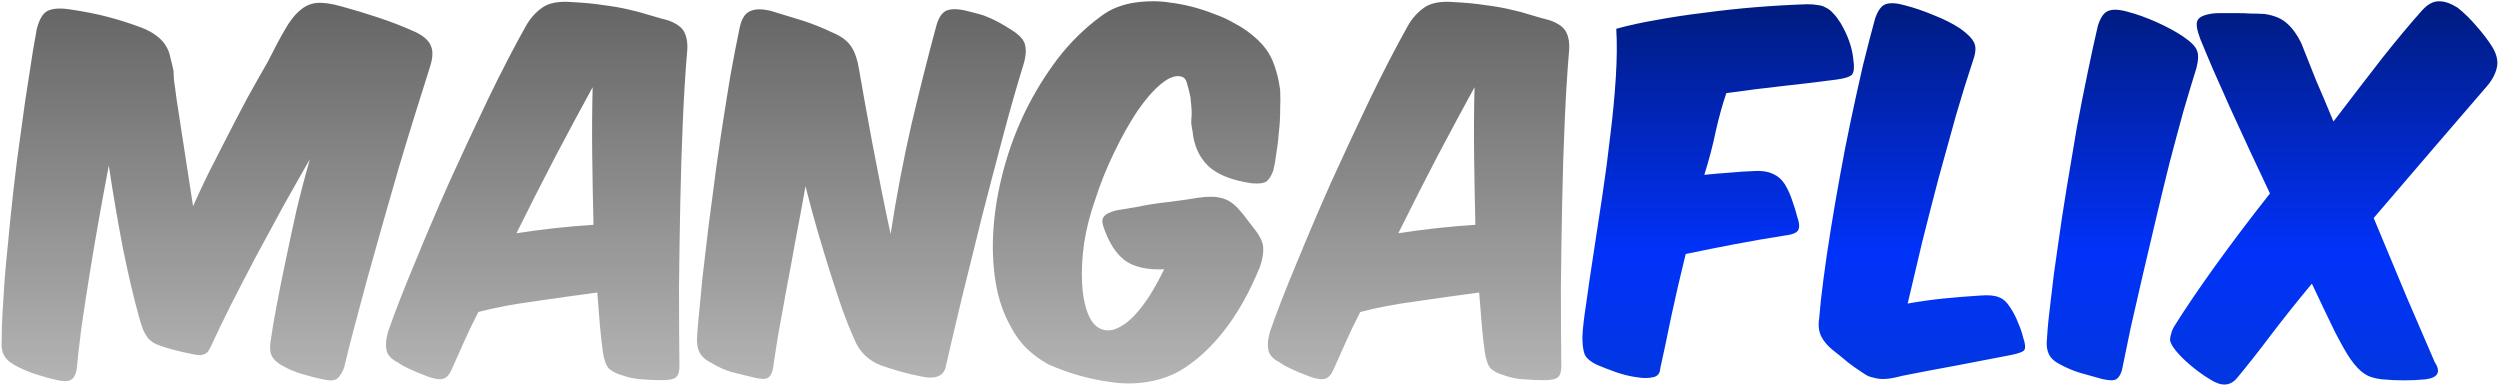
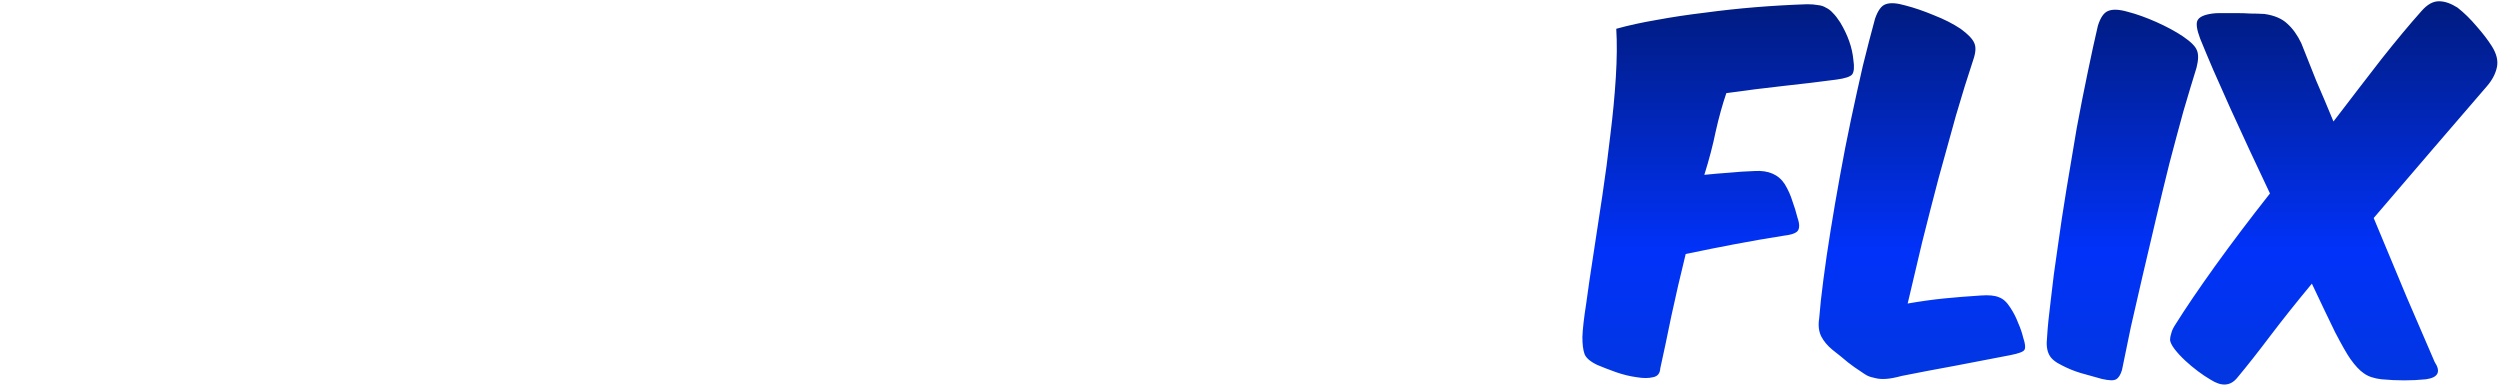
<svg xmlns="http://www.w3.org/2000/svg" width="3256" height="510" viewBox="0 0 3256 510" fill="none">
-   <path d="M141.709 215.578C136.93 240.573 132.335 265.567 127.924 290.562C123.513 315.557 119.469 339.632 115.793 362.789C112.118 385.946 108.809 407.633 105.868 427.848C103.295 448.064 101.273 466.076 99.803 481.881C98.333 488.497 95.943 492.723 92.635 494.562C89.326 496.767 83.261 496.952 74.439 495.113C65.984 493.275 57.345 490.887 48.523 487.946C40.068 485.374 32.165 482.248 24.813 478.573C15.623 474.162 9.374 469.384 6.065 464.238C2.757 459.091 1.47 451.741 2.206 442.184C2.206 427.848 2.941 410.39 4.411 389.805C5.514 368.854 7.352 346.248 9.925 321.989C12.131 297.73 14.704 272.551 17.645 246.454C20.585 220.356 23.894 194.627 27.57 169.265C30.878 143.902 34.371 120.01 38.046 97.589C41.355 74.8 44.663 54.767 47.972 37.492C51.28 24.994 55.875 17.275 61.757 14.335C68.006 11.027 77.563 10.292 90.429 12.13C110.279 15.07 127.005 18.378 140.606 22.054C154.575 25.73 168.544 30.14 182.512 35.286C191.335 38.594 198.319 42.27 203.466 46.313C208.612 49.989 212.655 54.216 215.596 58.994C218.537 63.405 220.559 68.367 221.662 73.881C223.132 79.394 224.603 85.643 226.073 92.627C226.073 95.935 226.257 99.978 226.624 104.757C227.36 109.167 228.462 117.254 229.933 129.016C231.771 140.778 234.344 157.502 237.652 179.189C240.961 200.876 245.556 230.649 251.437 268.508C257.319 255.275 264.119 240.756 271.839 224.951C279.925 209.146 288.196 192.973 296.652 176.432C305.107 159.892 313.745 143.351 322.567 126.811C331.756 110.27 340.579 94.648 349.034 79.946C357.49 63.038 364.84 49.254 371.09 38.594C377.34 27.567 383.772 19.297 390.389 13.784C397.006 7.902 404.359 4.594 412.445 3.859C420.901 3.124 431.559 4.594 444.426 8.27C459.499 12.313 475.304 17.092 491.846 22.605C508.755 28.119 525.297 34.551 541.472 41.903C552.133 47.048 558.75 53.113 561.322 60.097C564.264 66.713 563.713 76.086 559.668 88.216C554.154 105.492 547.904 125.34 540.921 147.762C533.937 170.183 526.769 193.708 519.416 218.335C512.433 242.962 505.265 267.957 497.912 293.319C490.928 318.681 484.127 342.94 477.51 366.097C471.26 389.254 465.564 410.572 460.417 430.054C455.269 449.536 451.228 465.707 448.286 478.573C445.714 485.189 442.772 489.966 439.464 492.908C436.155 495.849 429.723 496.216 420.165 494.011C411.709 492.172 403.071 489.966 394.249 487.394C385.427 484.822 377.707 481.696 371.09 478.021C362.635 473.977 356.939 469.2 353.997 463.686C351.425 458.173 351.055 450.82 352.894 441.632C354.364 430.605 356.754 416.455 360.062 399.178C363.371 381.535 367.231 362.238 371.642 341.286C376.053 319.968 380.831 297.729 385.978 274.573C391.492 251.416 397.373 228.994 403.623 207.308C392.595 226.421 380.831 247.189 368.333 269.611C356.203 292.031 344.257 314.085 332.493 335.773C321.098 357.46 310.437 378.042 300.511 397.524C290.953 416.637 283.233 432.626 277.353 445.492C275.515 449.536 273.861 452.844 272.39 455.416C271.287 457.621 269.817 459.275 267.979 460.378C266.141 461.481 263.752 462.217 260.811 462.584C257.87 462.584 254.01 462.032 249.232 460.93C234.528 457.988 221.662 454.68 210.634 451.005C206.59 449.536 203.098 448.064 200.157 446.594C197.216 444.756 194.643 442.55 192.438 439.978C190.232 437.037 188.21 433.547 186.372 429.503C184.902 425.458 183.248 420.314 181.41 414.065C174.058 387.6 166.889 357.091 159.905 322.54C153.288 287.99 147.223 252.335 141.709 215.578ZM777.928 380.984C750.358 384.658 722.788 388.518 695.218 392.562C668.015 396.237 643.938 400.832 622.985 406.346C615.632 420.681 609.2 434.098 603.686 446.594C598.172 458.724 592.84 470.669 587.696 482.432C584.754 488.682 581.079 492.357 576.668 493.459C572.623 494.562 566.373 493.644 557.92 490.702C553.14 488.864 547.995 486.843 542.481 484.638C536.598 482.066 530.717 479.309 524.836 476.367C520.425 473.426 516.565 471.039 513.257 469.2C509.949 466.994 507.374 464.422 505.537 461.481C503.699 458.539 502.78 454.865 502.78 450.454C502.411 445.676 503.332 439.427 505.537 431.708C514.36 406.346 525.939 376.573 540.276 342.389C554.242 308.205 569.315 272.919 585.49 236.53C602.032 200.14 618.756 164.302 635.667 129.016C652.942 93.362 669.302 61.751 684.742 34.184C690.255 24.259 697.424 16.173 706.246 9.924C715.068 3.675 728.117 1.286 745.395 2.756C760.465 3.492 773.883 4.778 785.647 6.616C797.409 8.086 808.07 9.924 817.628 12.13C827.553 14.335 836.558 16.724 844.647 19.297C853.1 21.87 861.555 24.259 870.011 26.465C881.406 30.508 888.574 35.838 891.516 42.454C894.824 49.07 895.927 57.708 894.824 68.367C892.618 94.465 890.779 124.421 889.31 158.238C887.838 192.054 886.735 227.34 886.002 264.097C885.265 300.853 884.714 337.793 884.347 374.919C884.347 411.675 884.529 445.858 884.899 477.47C884.899 484.086 883.427 488.682 880.488 491.254C877.913 493.826 871.847 495.113 862.291 495.113C852.733 495.113 843.911 494.747 835.824 494.011C827.735 493.644 819.464 491.99 811.011 489.048C802.189 486.476 795.939 483.168 792.264 479.124C788.956 475.08 786.565 467.912 785.096 457.621C783.624 446.961 782.339 435.383 781.236 422.886C780.133 410.02 779.03 396.055 777.928 380.984ZM672.611 303.794C689.153 301.222 705.695 299.017 722.237 297.178C739.145 295.339 756.054 293.87 772.965 292.767C772.229 262.627 771.678 232.67 771.311 202.897C770.941 172.757 771.126 142.984 771.862 113.578C757.157 140.41 741.166 170.183 723.891 202.897C706.979 235.243 689.886 268.875 672.611 303.794ZM1159.92 304.897C1167.27 256.746 1176.28 209.329 1186.94 162.648C1197.97 115.967 1208.81 72.962 1219.47 33.632C1222.41 22.973 1226.82 16.357 1232.7 13.784C1238.95 11.211 1247.96 11.394 1259.72 14.335C1265.24 15.805 1270.2 17.092 1274.61 18.194C1279.02 19.297 1283.25 20.767 1287.29 22.605C1291.7 24.443 1296.3 26.648 1301.08 29.221C1305.86 31.794 1311.37 35.102 1317.62 39.146C1328.28 45.762 1334.16 52.562 1335.26 59.546C1336.74 66.162 1336 74.248 1333.06 83.805C1324.6 111.005 1315.78 141.881 1306.59 176.432C1297.4 210.983 1288.21 246.086 1279.02 281.74C1270.2 317.393 1261.56 352.313 1253.11 386.497C1245.02 420.314 1238.04 450.087 1232.15 475.816C1229.95 489.785 1218.92 494.562 1199.07 490.151C1182.16 486.843 1164.88 482.066 1147.24 475.816C1131.06 469.566 1119.67 458.539 1113.05 442.735C1107.91 431.341 1102.57 418.109 1097.06 403.038C1091.92 387.966 1086.58 371.795 1081.07 354.519C1075.56 336.875 1070.04 318.681 1064.53 299.935C1059.01 280.822 1053.87 261.708 1049.09 242.594C1045.05 265.384 1040.82 288.172 1036.41 310.962C1032.36 333.752 1028.32 355.621 1024.28 376.573C1020.6 397.157 1017.11 416.455 1013.8 434.465C1010.86 452.108 1008.47 467.546 1006.63 480.778C1005.16 487.028 1002.77 490.887 999.462 492.357C996.154 494.195 989.722 493.826 980.164 491.254C971.341 489.048 962.337 486.843 953.145 484.638C944.323 482.066 935.685 478.206 927.229 473.059C919.143 469.015 913.814 464.422 911.239 459.275C908.3 453.762 907.197 446.228 907.931 436.67C908.667 426.746 909.954 412.595 911.79 394.216C913.263 375.837 915.468 355.07 918.407 331.913C920.982 308.39 924.106 283.394 927.781 256.93C931.089 230.097 934.767 203.448 938.809 176.984C942.853 150.519 946.898 124.973 950.94 100.346C955.351 75.719 959.58 53.848 963.622 34.735C966.197 23.708 970.79 16.908 977.407 14.335C984.023 11.394 993.03 11.394 1004.43 14.335C1018.03 18.378 1031.26 22.421 1044.13 26.465C1056.99 30.508 1070.41 35.838 1084.38 42.454C1095.78 47.232 1103.86 53.297 1108.64 60.648C1113.42 67.632 1116.91 78.108 1119.12 92.075C1120.95 102.735 1123.34 116.335 1126.28 132.875C1129.23 149.416 1132.53 167.427 1136.21 186.908C1139.89 206.021 1143.75 225.87 1147.79 246.454C1151.83 266.67 1155.88 286.151 1159.92 304.897ZM1658.46 221.643C1655.89 228.994 1652.77 233.957 1649.09 236.53C1645.78 238.735 1639.53 239.47 1630.34 238.735C1604.61 235.059 1585.68 227.524 1573.55 216.13C1561.79 204.735 1554.99 189.665 1553.15 170.919C1552.41 167.243 1551.86 163.751 1551.49 160.443C1551.49 156.767 1551.68 152.908 1552.05 148.865C1552.05 144.821 1551.86 140.962 1551.49 137.286C1551.13 133.611 1550.76 129.935 1550.39 126.259C1548.92 119.276 1547.45 113.394 1545.98 108.616C1544.88 103.838 1542.49 100.897 1538.81 99.794C1531.46 97.589 1522.64 100.713 1512.34 109.167C1502.42 117.254 1492.13 129.016 1481.47 144.454C1471.17 159.892 1461.06 177.902 1451.14 198.486C1441.21 218.702 1432.76 239.838 1425.78 261.892C1419.53 279.535 1414.93 297.73 1411.99 316.475C1409.42 334.855 1408.5 351.947 1409.23 367.751C1409.97 383.556 1412.54 397.157 1416.95 408.551C1421.36 419.578 1427.43 426.379 1435.15 428.951C1441.77 431.157 1448.57 430.605 1455.55 427.297C1462.9 423.989 1470.07 418.66 1477.06 411.308C1484.04 403.956 1490.84 395.134 1497.46 384.843C1504.07 374.183 1510.32 362.789 1516.2 350.659C1494.15 351.762 1477.05 347.902 1464.92 339.081C1453.16 330.259 1443.79 315.373 1436.8 294.421C1435.33 289.644 1435.33 285.966 1436.8 283.394C1438.64 280.453 1441.58 278.248 1445.63 276.778C1449.67 274.94 1454.63 273.654 1460.51 272.919C1466.39 271.816 1473.01 270.713 1480.36 269.611C1493.96 266.67 1508.12 264.465 1522.82 262.994C1537.52 261.156 1550.21 259.319 1560.87 257.481C1573.36 255.643 1583.47 255.827 1591.19 258.032C1598.91 259.87 1606.08 264.465 1612.7 271.816C1617.11 276.593 1621.15 281.556 1624.83 286.702C1628.87 291.849 1632.55 296.627 1635.86 301.038C1642.11 309.493 1645.23 317.027 1645.23 323.643C1645.6 330.259 1644.13 338.345 1640.82 347.902C1627.22 380.984 1611.6 408.736 1593.95 431.157C1576.31 453.577 1557.19 470.854 1536.61 482.984C1523.37 490.336 1509.4 495.113 1494.7 497.319C1480 499.891 1464.56 500.075 1448.38 497.87C1420.08 494.195 1392.51 486.476 1365.67 474.713C1356.11 469.566 1346.74 462.768 1337.55 454.313C1328.73 445.492 1321.75 435.934 1316.6 425.643C1307.04 409.102 1300.42 389.805 1296.75 367.751C1293.07 345.33 1292.15 321.622 1293.99 296.627C1295.83 271.632 1300.24 246.27 1307.22 220.54C1314.21 194.443 1323.58 169.265 1335.35 145.005C1347.48 120.378 1361.63 97.405 1377.8 76.086C1394.35 54.767 1412.91 36.573 1433.49 21.503C1440.11 16.357 1447.28 12.313 1455 9.373C1462.72 6.432 1470.44 4.411 1478.16 3.308C1486.24 2.205 1494.15 1.654 1501.87 1.654C1509.59 1.654 1516.76 2.205 1523.37 3.308C1532.93 4.411 1542.67 6.248 1552.6 8.821C1562.52 11.394 1572.08 14.519 1581.27 18.194C1590.83 21.502 1599.65 25.546 1607.74 30.324C1616.19 34.735 1623.73 39.697 1630.34 45.211C1642.84 55.135 1651.66 65.978 1656.81 77.74C1661.96 89.503 1665.45 102.735 1667.29 117.438C1667.65 125.157 1667.65 133.794 1667.29 143.351C1667.29 152.908 1666.74 162.465 1665.63 172.021C1664.9 181.578 1663.79 190.767 1662.32 199.589C1661.22 208.411 1659.93 215.762 1658.46 221.643ZM1926.49 380.984C1898.92 384.658 1871.35 388.518 1843.78 392.562C1816.58 396.237 1792.5 400.832 1771.55 406.346C1764.2 420.681 1757.76 434.098 1752.25 446.594C1746.74 458.724 1741.41 470.669 1736.26 482.432C1733.32 488.682 1729.64 492.357 1725.23 493.459C1721.19 494.562 1714.94 493.644 1706.48 490.702C1701.71 488.864 1696.56 486.843 1691.04 484.638C1685.16 482.066 1679.28 479.309 1673.4 476.367C1668.99 473.426 1665.13 471.039 1661.82 469.2C1658.51 466.994 1655.94 464.422 1654.1 461.481C1652.26 458.539 1651.34 454.865 1651.34 450.454C1650.98 445.676 1651.89 439.427 1654.1 431.708C1662.92 406.346 1674.5 376.573 1688.84 342.389C1702.81 308.205 1717.88 272.919 1734.05 236.53C1750.59 200.14 1767.32 164.302 1784.23 129.016C1801.51 93.362 1817.87 61.751 1833.3 34.184C1838.82 24.259 1845.99 16.173 1854.81 9.924C1863.63 3.675 1876.68 1.286 1893.96 2.756C1909.03 3.492 1922.45 4.778 1934.21 6.616C1945.97 8.086 1956.64 9.924 1966.19 12.13C1976.12 14.335 1985.12 16.724 1993.21 19.297C2001.67 21.87 2010.12 24.259 2018.57 26.465C2029.97 30.508 2037.14 35.838 2040.08 42.454C2043.39 49.07 2044.49 57.708 2043.39 68.367C2041.18 94.465 2039.34 124.421 2037.87 158.238C2036.4 192.054 2035.3 227.34 2034.56 264.097C2033.83 300.853 2033.28 337.793 2032.91 374.919C2032.91 411.675 2033.09 445.858 2033.46 477.47C2033.46 484.086 2031.99 488.682 2029.05 491.254C2026.48 493.826 2020.41 495.113 2010.85 495.113C2001.3 495.113 1992.48 494.747 1984.39 494.011C1976.3 493.644 1968.03 491.99 1959.57 489.048C1950.75 486.476 1944.5 483.168 1940.83 479.124C1937.52 475.08 1935.13 467.912 1933.66 457.621C1932.19 446.961 1930.9 435.383 1929.8 422.886C1928.7 410.02 1927.59 396.055 1926.49 380.984ZM1821.17 303.794C1837.72 301.222 1854.26 299.017 1870.8 297.178C1887.71 295.339 1904.62 293.87 1921.53 292.767C1920.79 262.627 1920.24 232.67 1919.87 202.897C1919.51 172.757 1919.69 142.984 1920.43 113.578C1905.72 140.41 1889.73 170.183 1872.45 202.897C1855.55 235.243 1838.45 268.875 1821.17 303.794Z" fill="url(#paint0_linear_44_9)" />
  <path d="M2391.75 103.654C2369.69 106.594 2346.72 109.351 2322.82 111.924C2299.3 114.497 2274.48 117.621 2248.38 121.297C2243.23 136.367 2238.64 152.908 2234.6 170.919C2230.92 188.929 2225.96 207.859 2219.71 227.708C2230.37 226.605 2241.03 225.686 2251.69 224.951C2262.72 223.848 2273.93 223.113 2285.33 222.746C2303.34 221.643 2316.39 227.34 2324.48 239.838C2328.89 247.189 2332.19 254.54 2334.4 261.892C2336.97 268.875 2339.18 276.042 2341.02 283.394C2343.96 291.849 2343.96 297.729 2341.02 301.038C2338.44 303.979 2332.19 306 2322.27 307.102C2301.32 310.411 2280.18 314.085 2258.86 318.13C2237.54 322.174 2216.4 326.4 2195.45 330.811C2188.46 359.114 2182.21 386.13 2176.7 411.859C2171.55 437.221 2166.78 459.827 2162.36 479.675C2162 486.292 2158.87 490.151 2152.99 491.254C2147.11 492.723 2139.94 492.723 2131.49 491.254C2123.03 490.151 2114.03 487.946 2104.47 484.638C2095.28 481.33 2087.19 478.206 2080.21 475.265C2071.02 470.854 2065.5 466.076 2063.66 460.93C2061.83 455.783 2060.91 448.433 2060.91 438.875C2061.27 428.584 2062.93 414.065 2065.87 395.319C2068.44 376.206 2071.57 354.885 2075.24 331.362C2078.92 307.469 2082.78 282.107 2086.82 255.275C2090.87 228.443 2094.36 201.978 2097.3 175.881C2100.61 149.416 2103 124.238 2104.47 100.346C2105.94 76.454 2106.12 55.502 2105.02 37.492C2120.82 33.081 2138.47 29.221 2157.95 25.913C2177.8 22.238 2198.57 19.113 2220.26 16.54C2241.95 13.6 2264.01 11.211 2286.43 9.373C2309.22 7.535 2331.64 6.248 2353.7 5.513C2359.21 5.513 2363.81 5.881 2367.48 6.616C2371.53 6.984 2375.02 8.086 2377.96 9.924C2381.27 11.394 2384.39 13.784 2387.33 17.092C2390.28 20.032 2393.4 24.075 2396.71 29.221C2406.63 45.762 2412.33 61.935 2413.8 77.74C2415.27 87.297 2414.72 93.73 2412.15 97.038C2409.57 99.978 2402.77 102.184 2391.75 103.654ZM2617.99 462.584C2594.83 466.994 2570.94 471.59 2546.31 476.367C2522.05 480.778 2498.89 485.189 2476.83 489.6C2468.75 491.805 2461.94 493.093 2456.43 493.459C2450.92 493.826 2446.14 493.459 2442.09 492.357C2438.05 491.621 2434.56 490.518 2431.62 489.048C2429.04 487.579 2426.47 485.925 2423.9 484.086C2417.65 480.042 2411.95 476.001 2406.8 471.957C2401.66 467.546 2394.86 462.032 2386.4 455.416C2380.16 450.269 2375.37 444.574 2372.07 438.324C2368.76 431.708 2367.84 423.804 2369.31 414.616C2370.41 400.281 2372.25 383.374 2374.82 363.892C2377.4 344.043 2380.52 322.725 2384.2 299.935C2387.87 277.145 2391.92 253.621 2396.33 229.362C2400.74 204.735 2405.52 180.292 2410.66 156.032C2415.81 131.773 2420.96 108.432 2426.1 86.011C2431.62 63.589 2436.95 43.005 2442.09 24.259C2445.77 13.6 2450.36 7.351 2455.88 5.513C2461.76 3.308 2470.4 3.859 2481.79 7.167C2493.19 10.108 2505.5 14.335 2518.74 19.848C2531.97 24.994 2543.55 30.875 2553.48 37.492C2563.03 44.475 2568.91 50.54 2571.12 55.686C2573.7 60.832 2573.33 68.183 2570.02 77.74C2562.67 99.794 2555.13 124.054 2547.41 150.519C2540.06 176.984 2532.52 204.184 2524.8 232.119C2517.45 260.054 2510.28 287.99 2503.3 315.924C2496.68 343.492 2490.43 369.957 2484.55 395.319C2501.46 392.377 2517.27 390.172 2531.97 388.702C2546.68 387.233 2562.67 385.946 2579.94 384.843C2590.24 384.107 2597.96 384.843 2603.1 387.048C2608.62 388.887 2613.58 393.298 2617.99 400.281C2622.4 406.897 2625.89 413.698 2628.47 420.681C2631.41 427.297 2633.61 433.729 2635.08 439.978C2637.66 447.697 2638.21 452.844 2636.74 455.416C2635.63 457.988 2629.39 460.378 2617.99 462.584ZM2843.09 47.416C2853.37 54.4 2859.43 60.465 2861.28 65.611C2863.49 70.757 2863.29 78.292 2860.73 88.216C2855.58 104.757 2849.9 123.686 2843.64 145.005C2837.77 166.324 2831.7 188.929 2825.44 212.821C2819.57 236.346 2813.67 260.605 2807.8 285.6C2801.92 310.226 2796.22 334.485 2790.7 358.378C2785.19 381.902 2780.03 404.325 2775.26 425.643C2770.85 446.594 2766.99 465.34 2763.68 481.881C2761.84 488.13 2759.27 492.172 2755.97 494.011C2753.02 495.849 2746.77 495.665 2737.22 493.459C2727.66 490.887 2718.47 488.312 2709.65 485.74C2701.19 483.168 2693.11 479.86 2685.39 475.816C2676.93 471.772 2671.42 467.179 2668.84 462.032C2665.9 456.519 2664.98 448.984 2666.09 439.427C2666.82 426.561 2668.48 410.02 2671.05 389.805C2673.26 369.22 2676.19 346.8 2679.87 322.54C2683.18 298.281 2687.04 272.735 2691.45 245.902C2695.86 219.07 2700.27 192.789 2704.69 167.059C2709.46 141.33 2714.24 117.07 2719.02 94.281C2723.8 71.124 2728.21 50.908 2732.26 33.632C2735.56 22.973 2739.97 16.54 2745.49 14.335C2751.37 11.762 2760.02 12.13 2771.4 15.438C2782.79 18.378 2795.11 22.789 2808.35 28.67C2821.58 34.551 2833.16 40.8 2843.09 47.416ZM3039.11 158.238C3061.55 128.832 3082.31 101.816 3101.42 77.189C3120.91 52.562 3138.36 31.611 3153.8 14.335C3161.16 5.881 3168.69 1.654 3176.41 1.654C3180.46 1.654 3184.51 2.389 3188.54 3.859C3192.59 5.329 3196.64 7.351 3200.67 9.924C3209.13 16.54 3217.4 24.627 3225.48 34.184C3233.59 43.373 3240.2 52.011 3245.33 60.097C3251.59 70.021 3253.79 79.21 3251.95 87.665C3250.13 96.119 3245.88 104.205 3239.27 111.924C3219.41 135.081 3196.64 161.546 3170.89 191.319C3145.53 220.724 3119.06 251.6 3091.49 283.946C3106.93 320.702 3121.27 355.07 3134.5 387.048C3148.12 418.66 3160.25 446.779 3170.89 471.405C3179.36 484.271 3175.5 491.805 3159.31 494.011C3140.95 495.849 3121.82 495.849 3101.97 494.011C3092.04 492.908 3084.32 490.336 3078.81 486.292C3073.29 482.617 3067.42 476.367 3061.16 467.546C3056.75 461.296 3050.14 449.718 3041.31 432.811C3032.88 415.534 3022.76 394.401 3010.99 369.405C2991.14 393.298 2973.13 415.903 2956.95 437.221C2941.15 458.173 2926.82 476.367 2913.94 491.805C2905.12 502.832 2893.54 503.75 2879.2 494.562C2874.07 491.62 2868.56 487.946 2862.66 483.535C2856.79 479.124 2851.27 474.529 2846.12 469.751C2840.6 464.604 2836.03 459.642 2832.33 454.865C2828.67 450.087 2826.65 446.043 2826.27 442.735C2826.27 440.163 2826.82 437.221 2827.92 433.913C2828.67 430.605 2830.51 426.746 2833.44 422.335C2846.31 401.75 2863.4 376.573 2884.72 346.8C2906.41 316.66 2930.32 285.048 2956.4 251.967C2947.58 233.221 2938.75 214.475 2929.93 195.73C2921.11 176.616 2912.67 158.238 2904.57 140.594C2896.85 122.951 2889.51 106.411 2882.51 90.973C2875.89 75.535 2870.21 61.935 2865.42 50.173C2861.01 38.41 2859.9 30.508 2862.11 26.465C2864.31 22.054 2870.77 19.113 2881.41 17.643C2884.36 17.275 2887.12 17.092 2889.68 17.092C2892.27 17.092 2895.03 17.092 2897.95 17.092H2913.94C2919.45 17.092 2925.16 17.275 2931.03 17.643C2936.93 17.643 2943 17.827 2949.23 18.194C2962.11 20.032 2972.03 24.259 2979.01 30.875C2986.01 37.124 2992.07 45.578 2997.2 56.238C3003.1 71.308 3009.53 87.481 3016.5 104.757C3023.86 121.665 3031.39 139.492 3039.11 158.238Z" fill="url(#paint1_linear_44_9)" />
  <defs>
    <linearGradient id="paint0_linear_44_9" x1="1651.43" y1="-577.541" x2="1651.43" y2="634.054" gradientUnits="userSpaceOnUse">
      <stop stop-opacity="0.96" />
      <stop offset="1" stop-color="#CBCBCB" />
      <stop offset="1" stop-color="#CBCBCB" stop-opacity="0" />
    </linearGradient>
    <linearGradient id="paint1_linear_44_9" x1="1651.43" y1="-283.946" x2="1651.43" y2="634.054" gradientUnits="userSpaceOnUse">
      <stop offset="0.057" stop-color="#000B27" />
      <stop offset="0.667" stop-color="#0132F9" />
      <stop offset="1" stop-color="#023ACC" />
      <stop offset="1" stop-color="#0132F9" />
    </linearGradient>
  </defs>
</svg>